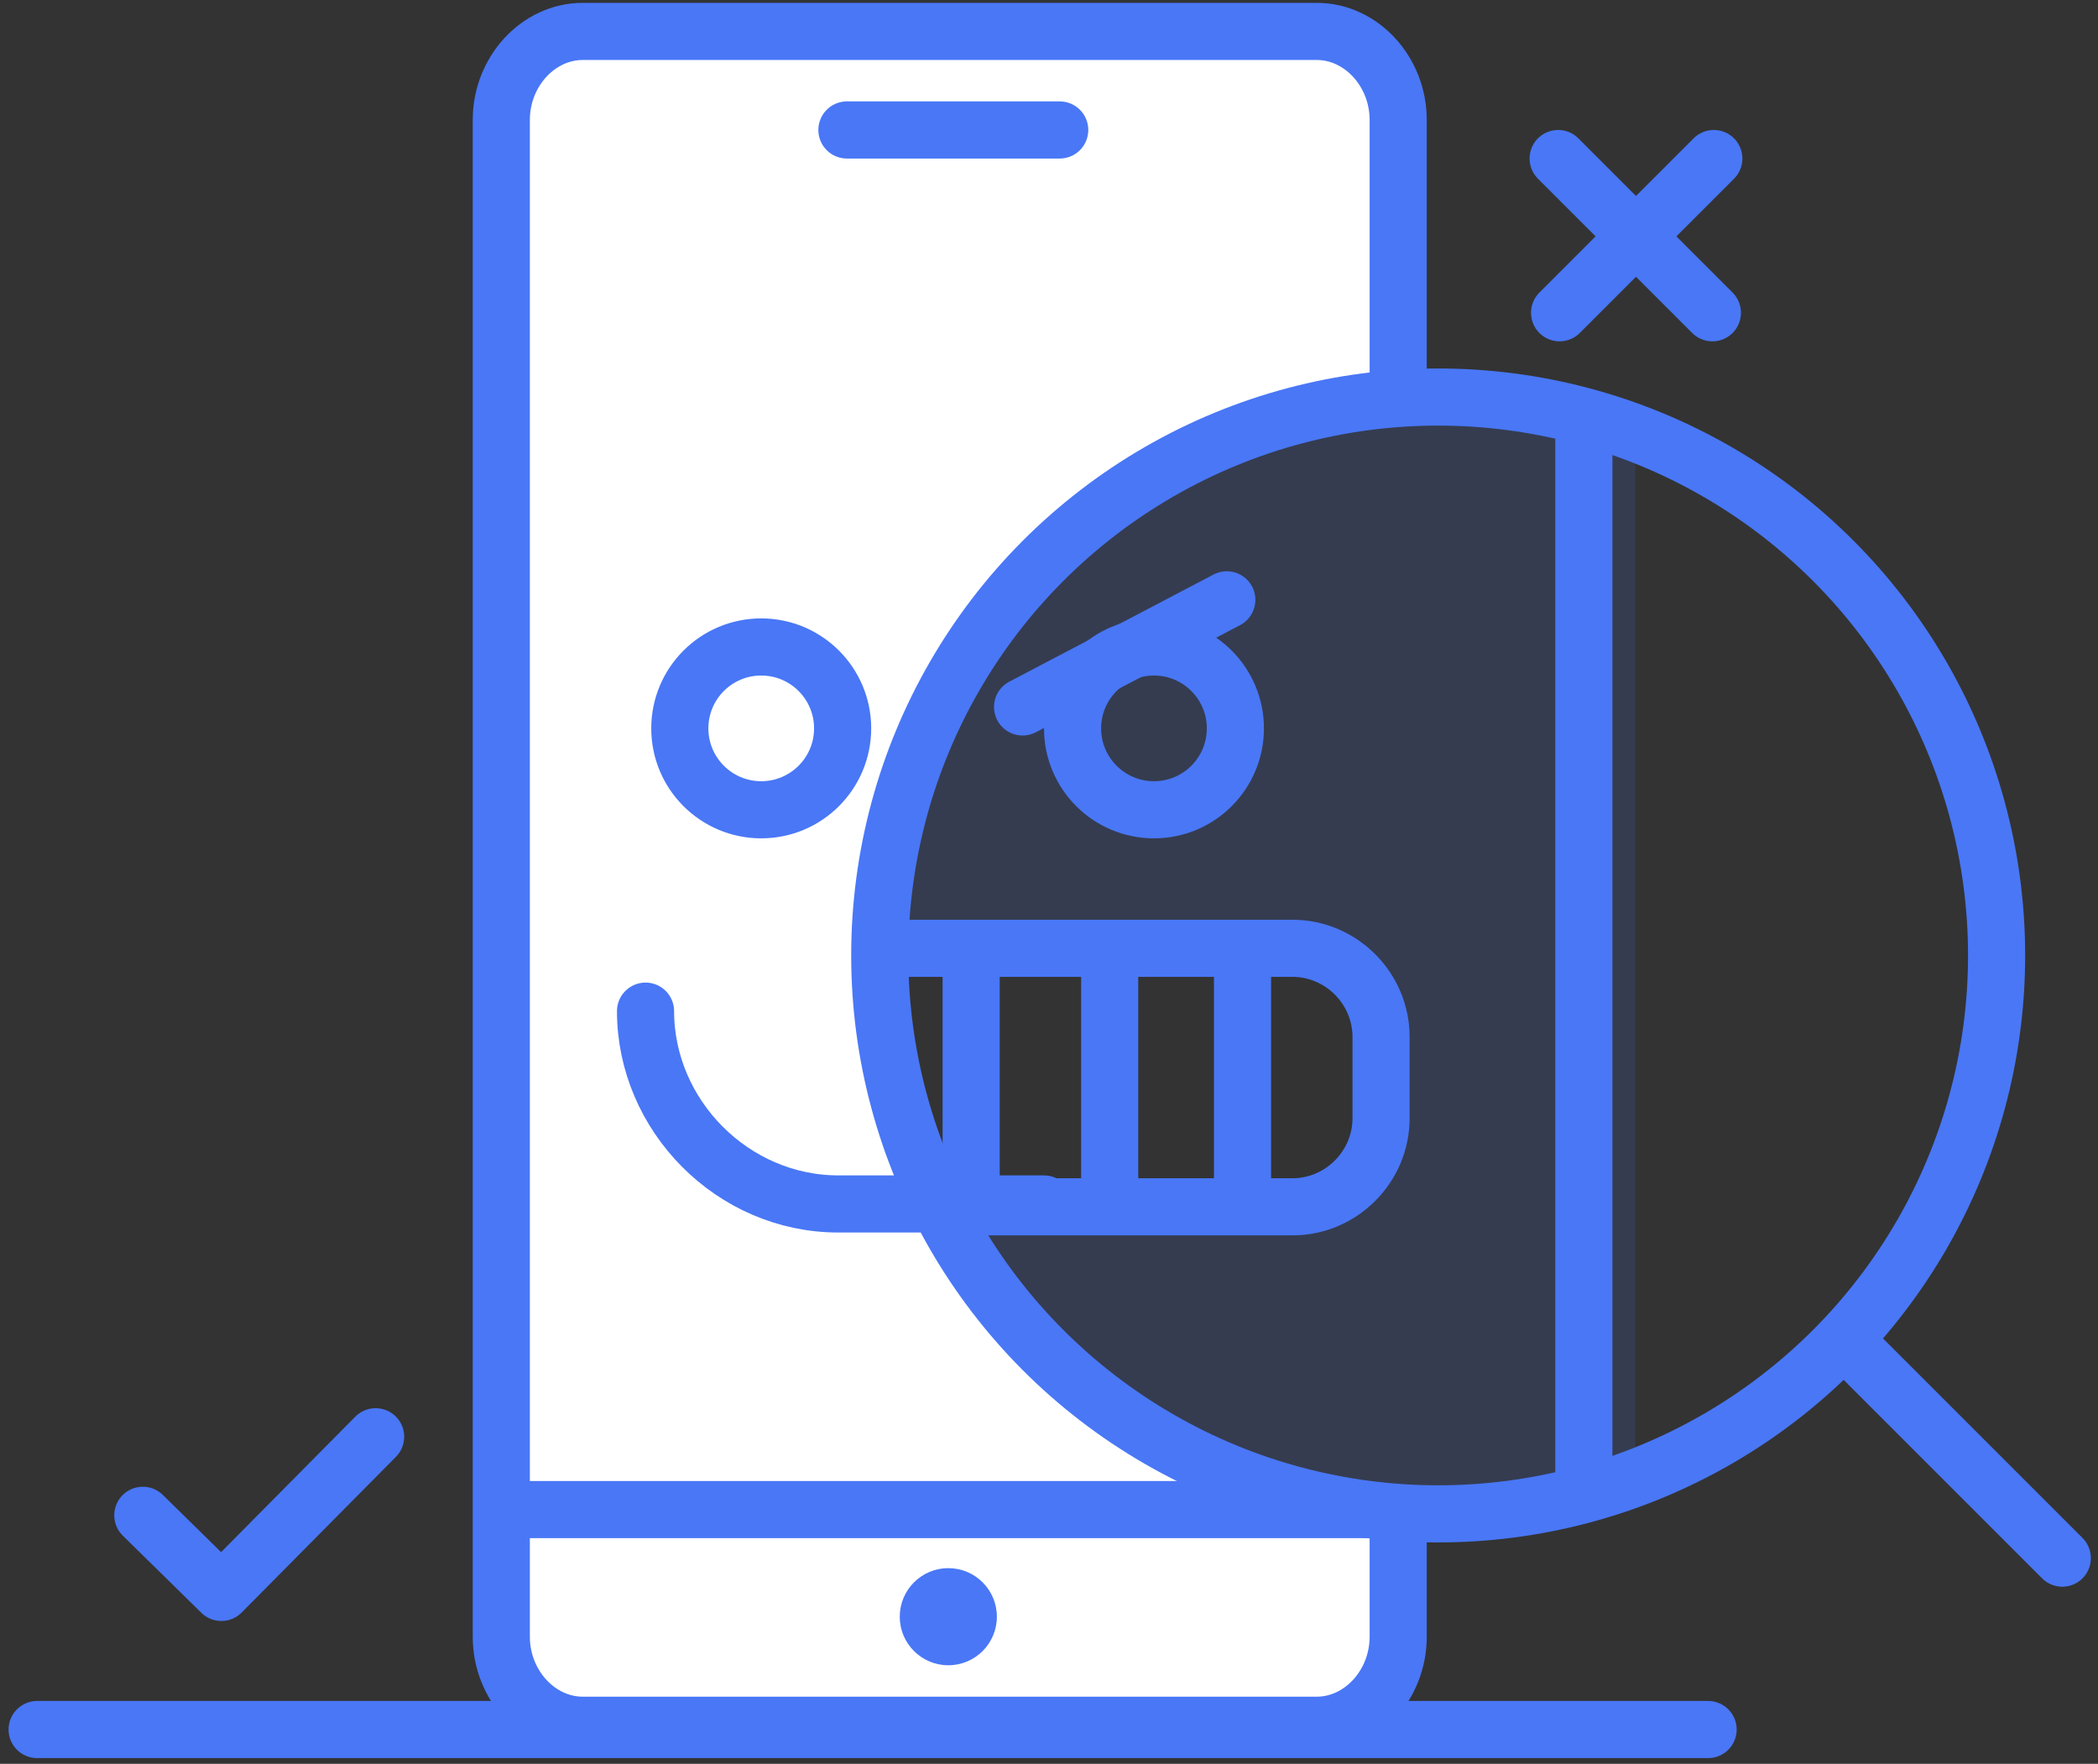
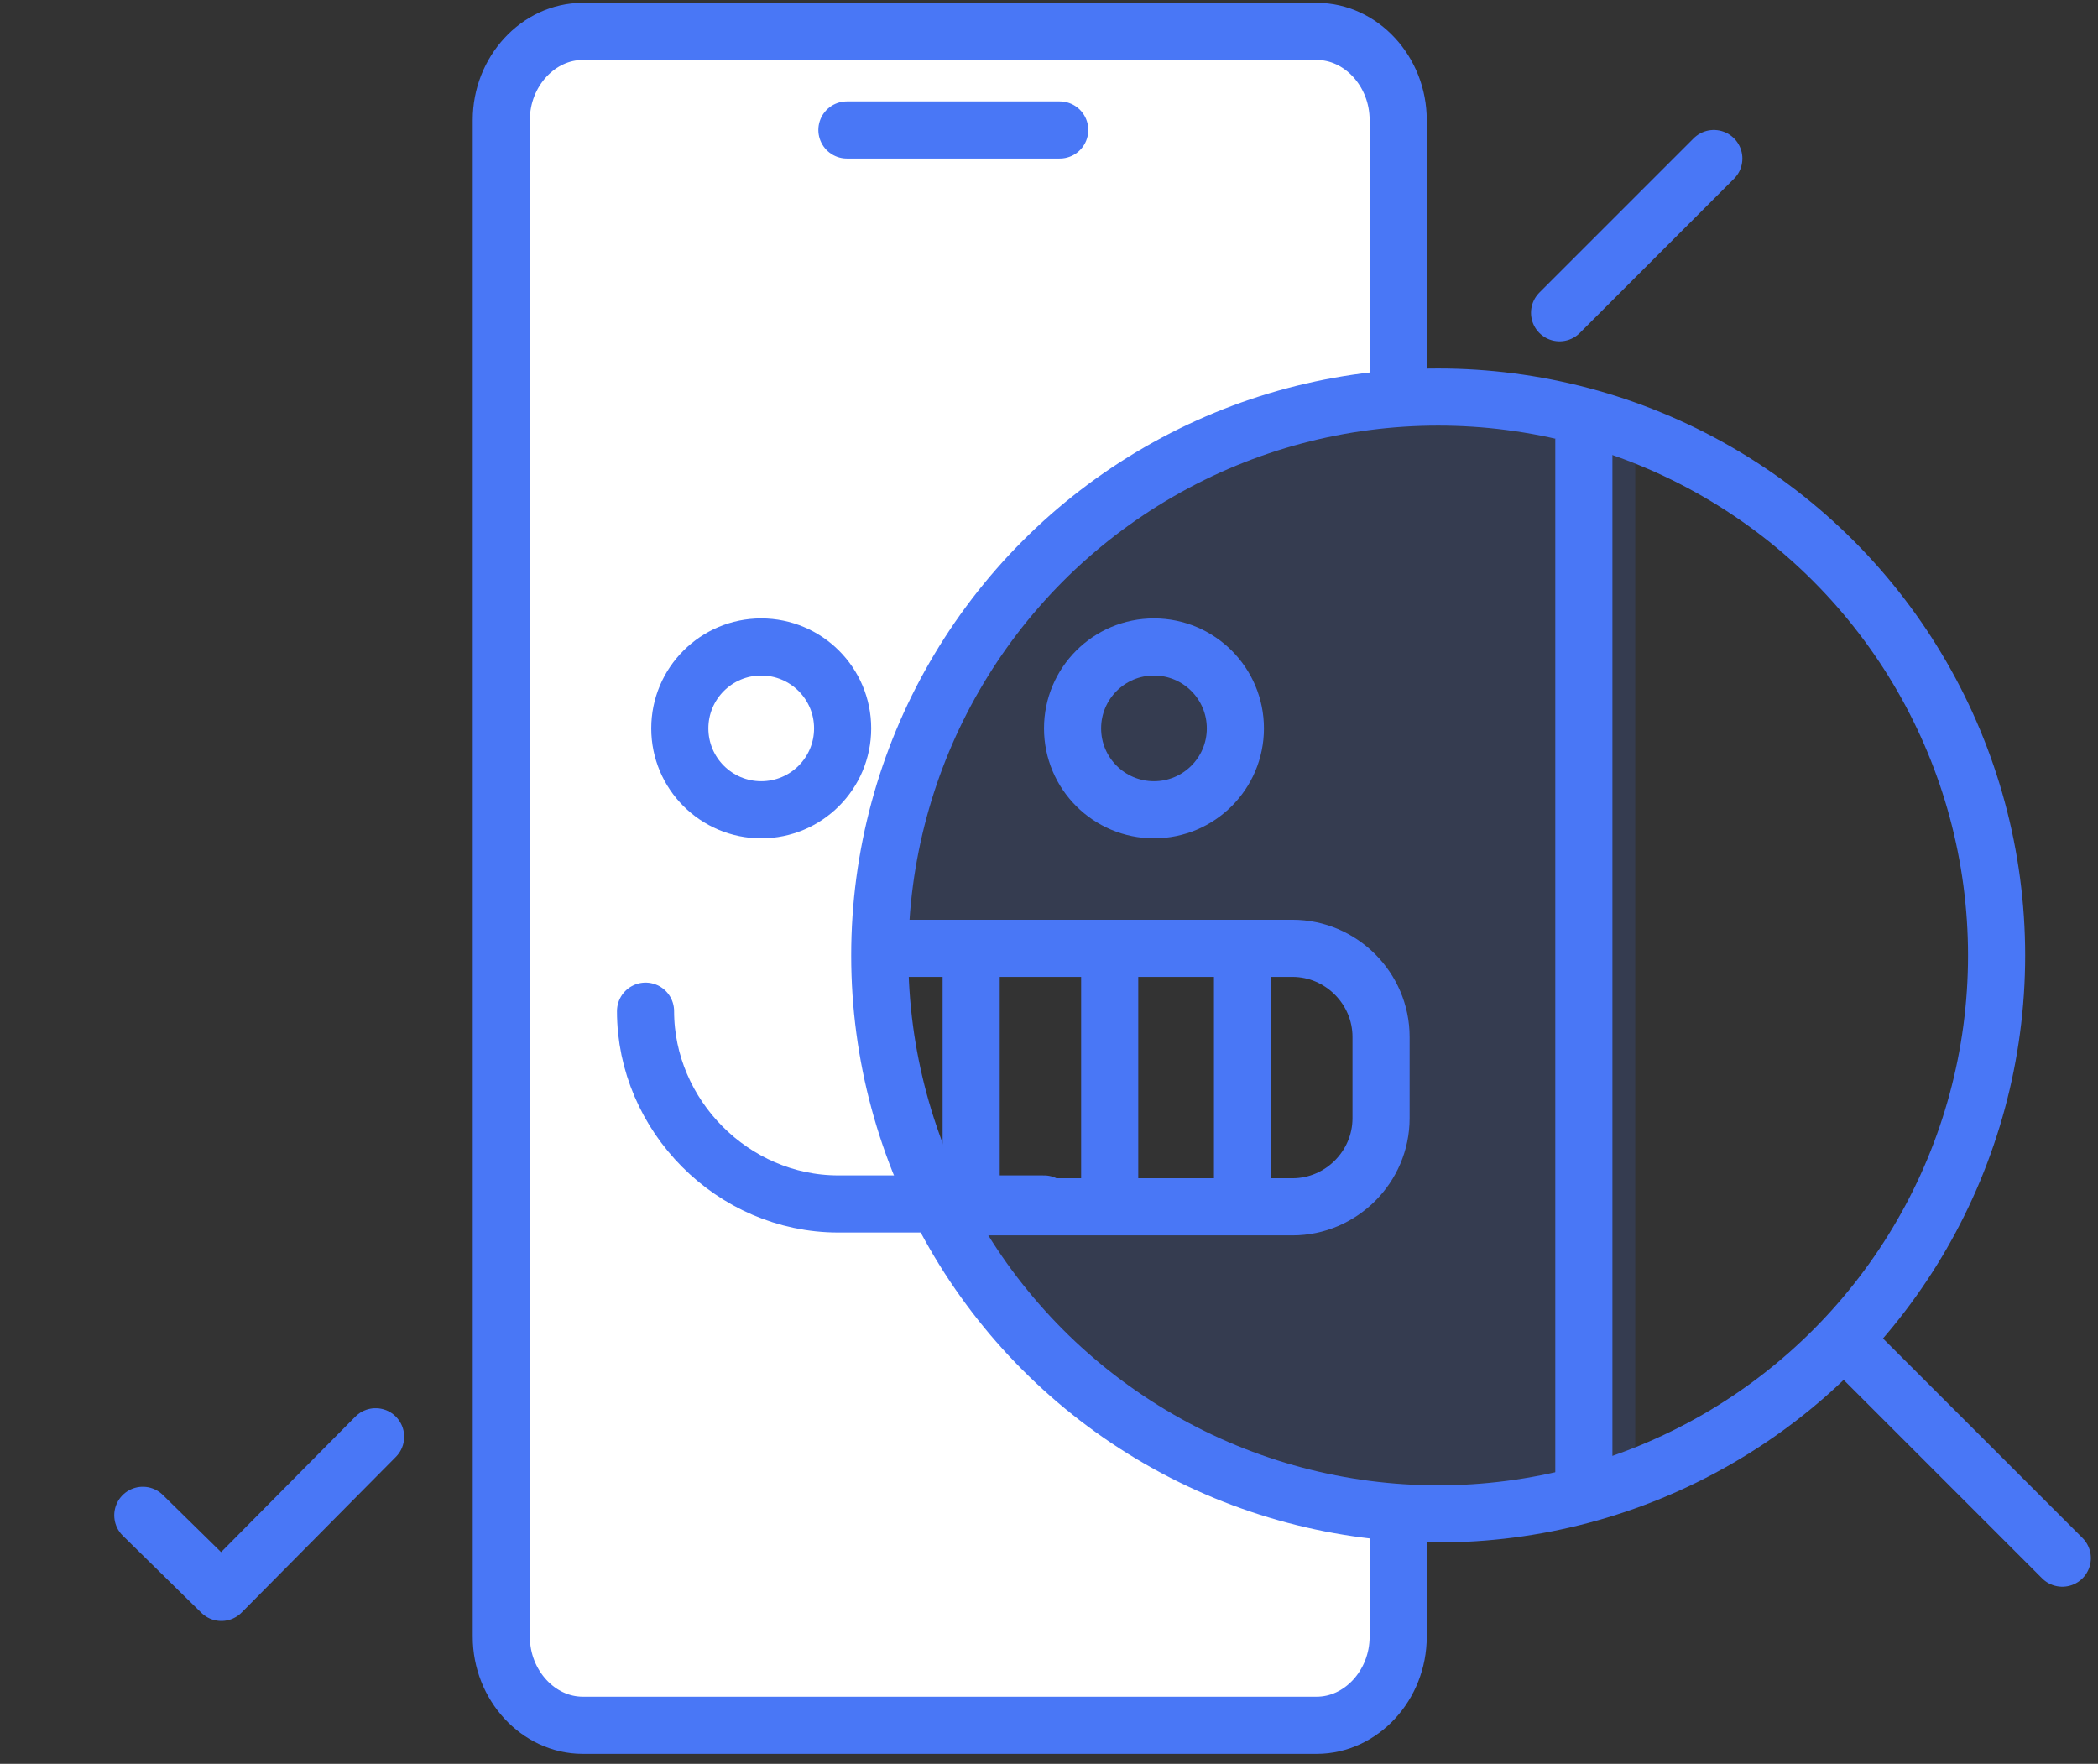
<svg xmlns="http://www.w3.org/2000/svg" version="1.1" id="Layer_1" x="0px" y="0px" viewBox="0 0 146.9 123.5" style="enable-background:new 0 0 146.9 123.5;" xml:space="preserve">
  <rect x="0" y="0" width="146.9" height="123.5" fill="#333333" stroke="none" />
  <style type="text/css">
	.st0{fill:#FFFFFF;}
	.st1{opacity:0.15;fill:#4977F6;enable-background:new    ;}
	.st2{fill:none;stroke:#4977F6;stroke-width:4;stroke-miterlimit:10;}
	.st3{fill:none;stroke:#4977F6;stroke-width:4;}
	.st4{fill:none;stroke:#4977F6;stroke-width:4;stroke-linecap:round;stroke-miterlimit:10;}
	.st5{fill:#4977F6;}
	.st6{fill:none;stroke:#4977F6;stroke-width:4;stroke-linecap:round;stroke-linejoin:round;stroke-miterlimit:10;}
	.st7{fill:#FFFFFF;stroke:#4977F6;stroke-width:4;stroke-linecap:round;stroke-linejoin:round;stroke-miterlimit:10;}
</style>
  <path class="st0" d="M61.9,66.4c0-20.8,16.5-37.7,37-38.5V8.2c0-2.8-2.2-4.9-4.9-4.9H40.6c-2.8,0-4.9,2.2-4.9,4.9v108.7  c0,2.8,2.2,4.9,4.9,4.9h53.3c2.8,0,4.9-2.2,4.9-4.9v-12C78.4,104,61.9,87.2,61.9,66.4z" />
  <path class="st1" d="M101.2,26.8c-21.6,0-39,17.4-39.1,38.8h27.6c3.4,0,6.2,2.8,6.2,6.2v5.7c0,3.4-2.8,6.2-6.2,6.2H66.4  c6.5,12.8,19.7,21.4,35,21.4c4.5,0,8.9-0.8,13.1-2.3V29C110.2,27.6,105.8,26.8,101.2,26.8z" />
  <g>
    <path class="st2" d="M97.9,105.8v8.8c0,3.4-2.6,6.2-5.7,6.2H40.8c-3.1,0-5.7-2.8-5.7-6.2V8.4c0-3.4,2.6-6.2,5.7-6.2h51.4   c3.1,0,5.7,2.8,5.7,6.2v19.2" />
    <circle class="st3" cx="100.7" cy="66.9" r="39.1" />
    <path class="st4" d="M129.3,94l15.1,15.1" />
    <circle class="st3" cx="53.3" cy="51" r="5.7" />
    <g>
      <path class="st2" d="M110.9,30.7v73.4" />
-       <path class="st4" d="M2.6,121.1h117 M35.9,105.7h59.7" />
    </g>
  </g>
-   <circle class="st5" cx="66.4" cy="113.2" r="3.4" />
  <g>
    <g>
      <path class="st4" d="M59.3,9.1h14.9" />
      <circle class="st3" cx="80.8" cy="51" r="5.7" />
      <g>
-         <path class="st4" d="M71.6,49.5l14.3-7.5" />
        <path class="st6" d="M10,106.1l5.5,5.4l10.8-10.9" />
      </g>
    </g>
    <g>
      <path class="st7" d="M109.2,21.9l10.8-10.8" />
-       <path class="st7" d="M119.9,21.9l-10.8-10.8" />
    </g>
    <g>
      <path class="st4" d="M61.9,66.4h28.6c3.4,0,6.2,2.8,6.2,6.2v5.7c0,3.4-2.8,6.2-6.2,6.2H66.2" />
      <path class="st4" d="M87,68v14.8 M77.7,66.9v16.3 M68,66.9v15.9 M73.1,84.3H58.7c-7.4,0-13.5-6.2-13.5-13.5l0,0" />
    </g>
  </g>
</svg>